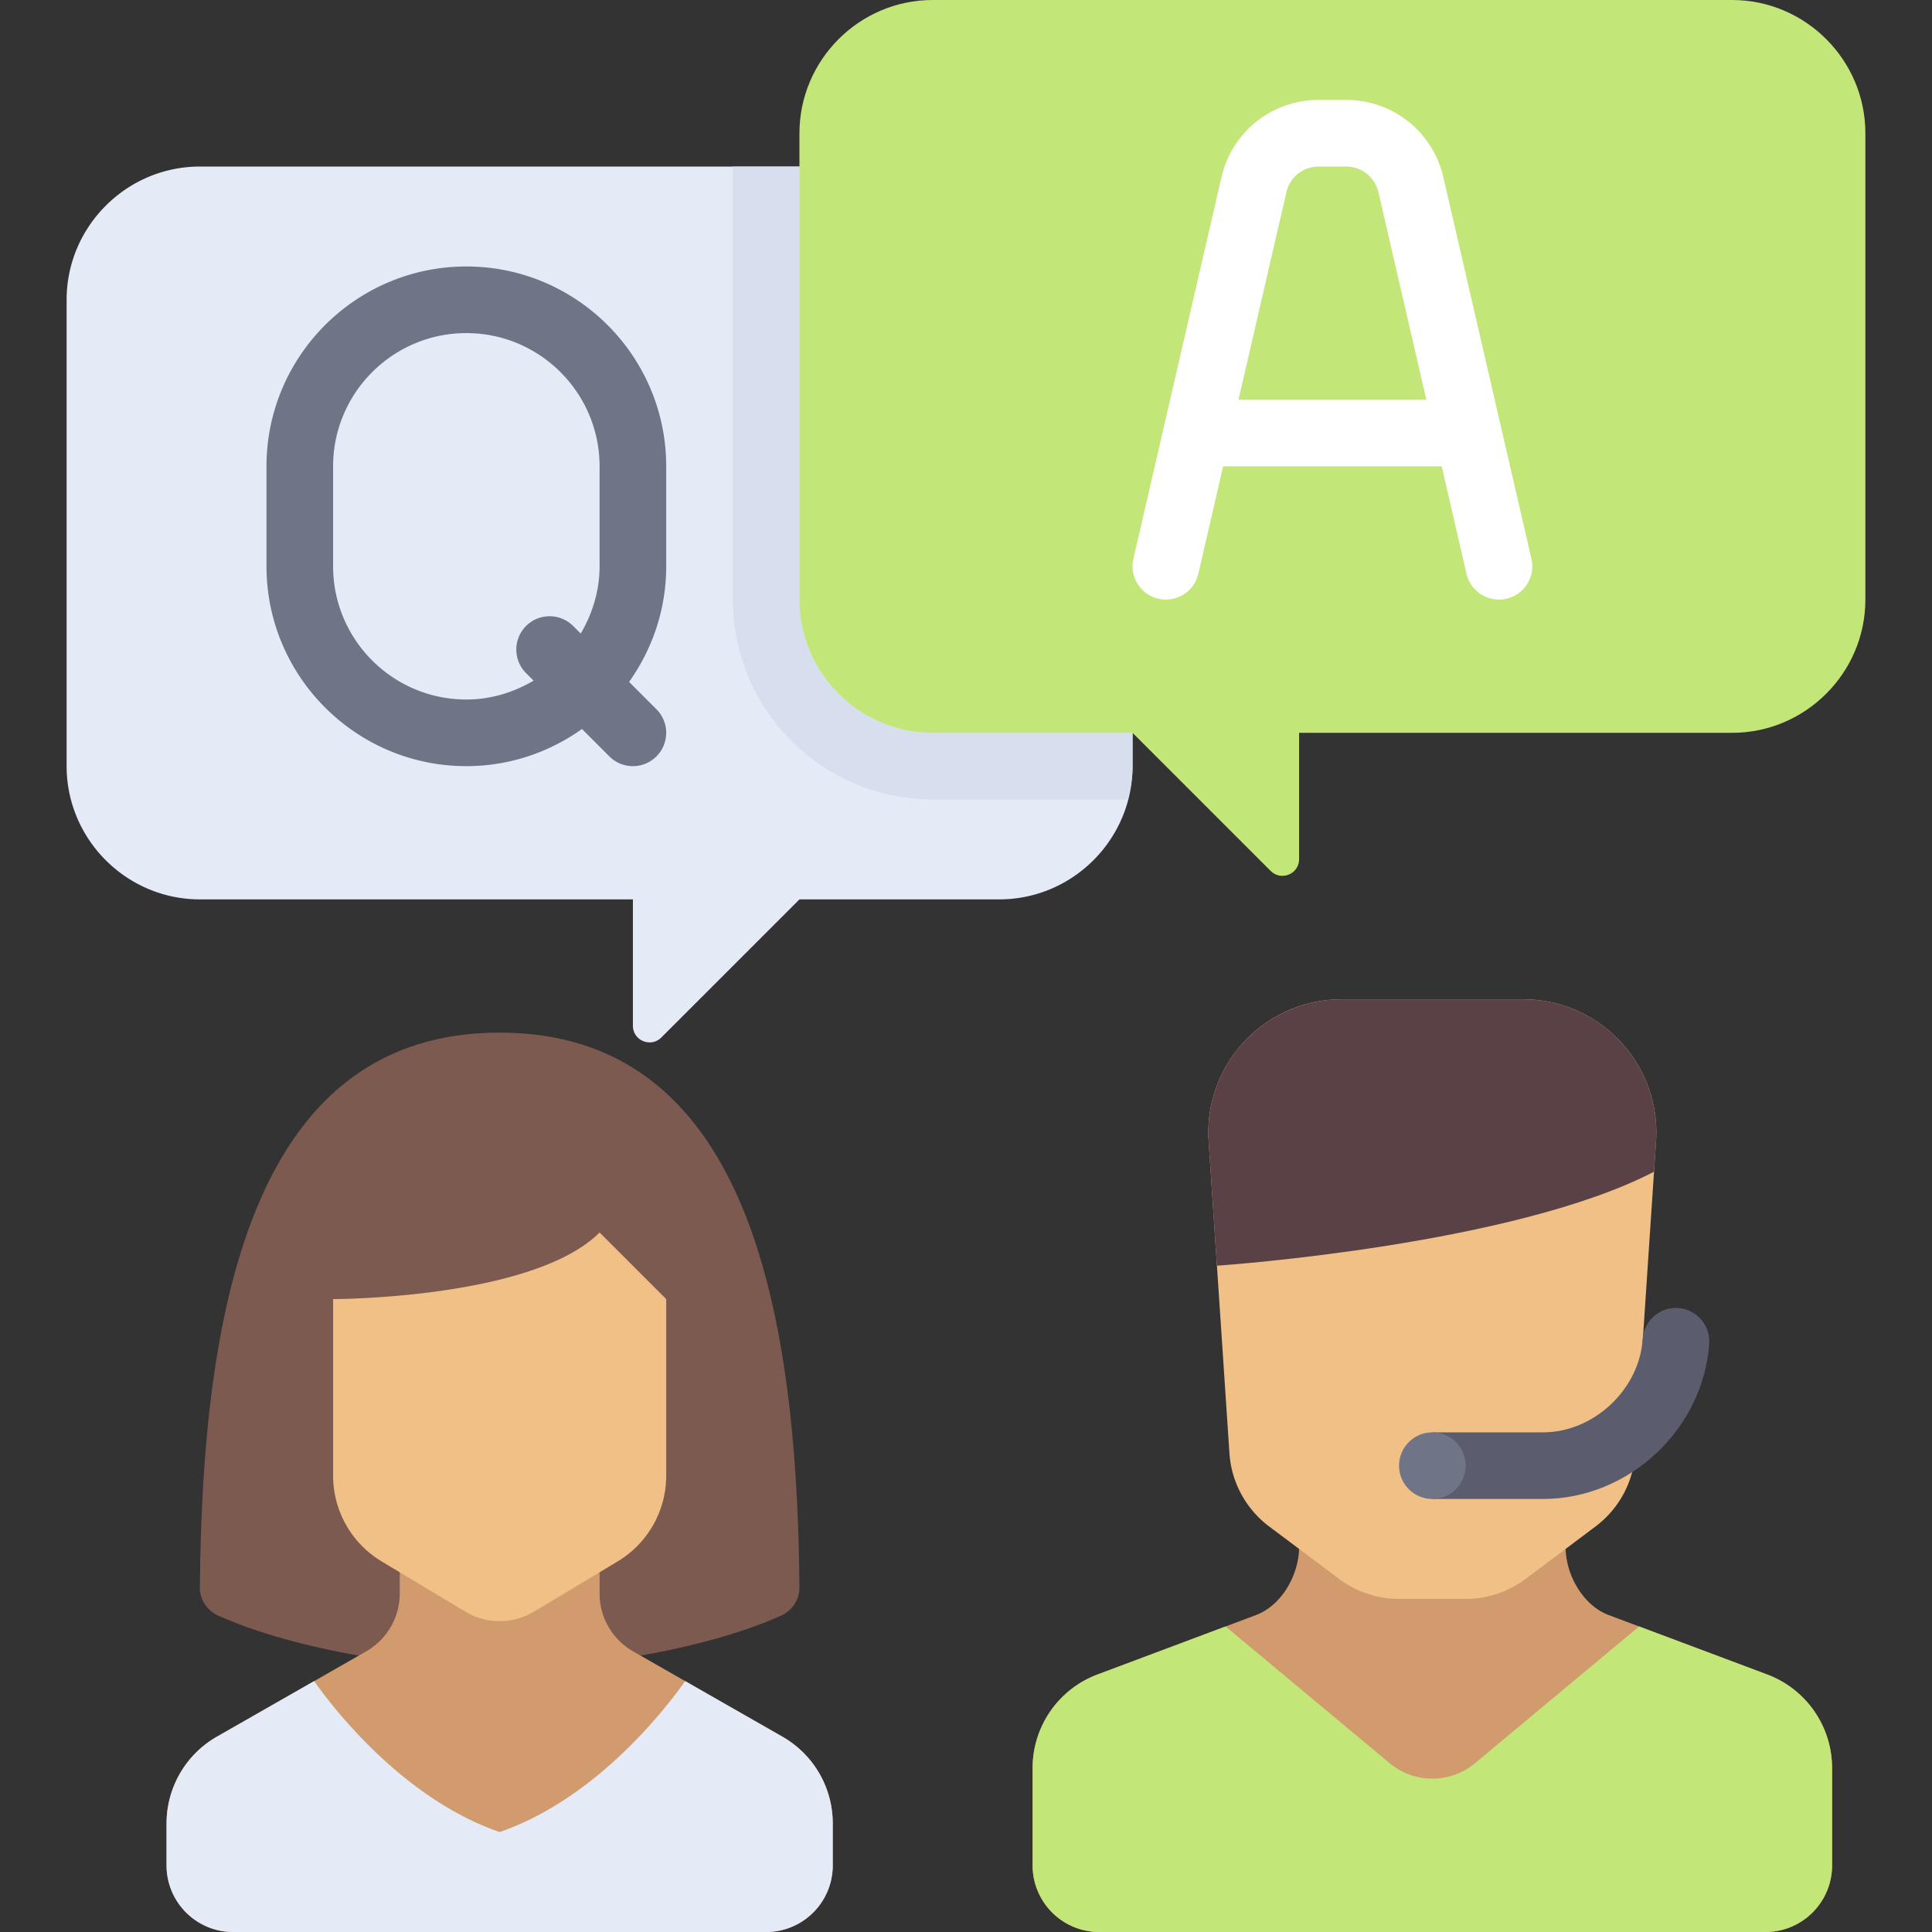
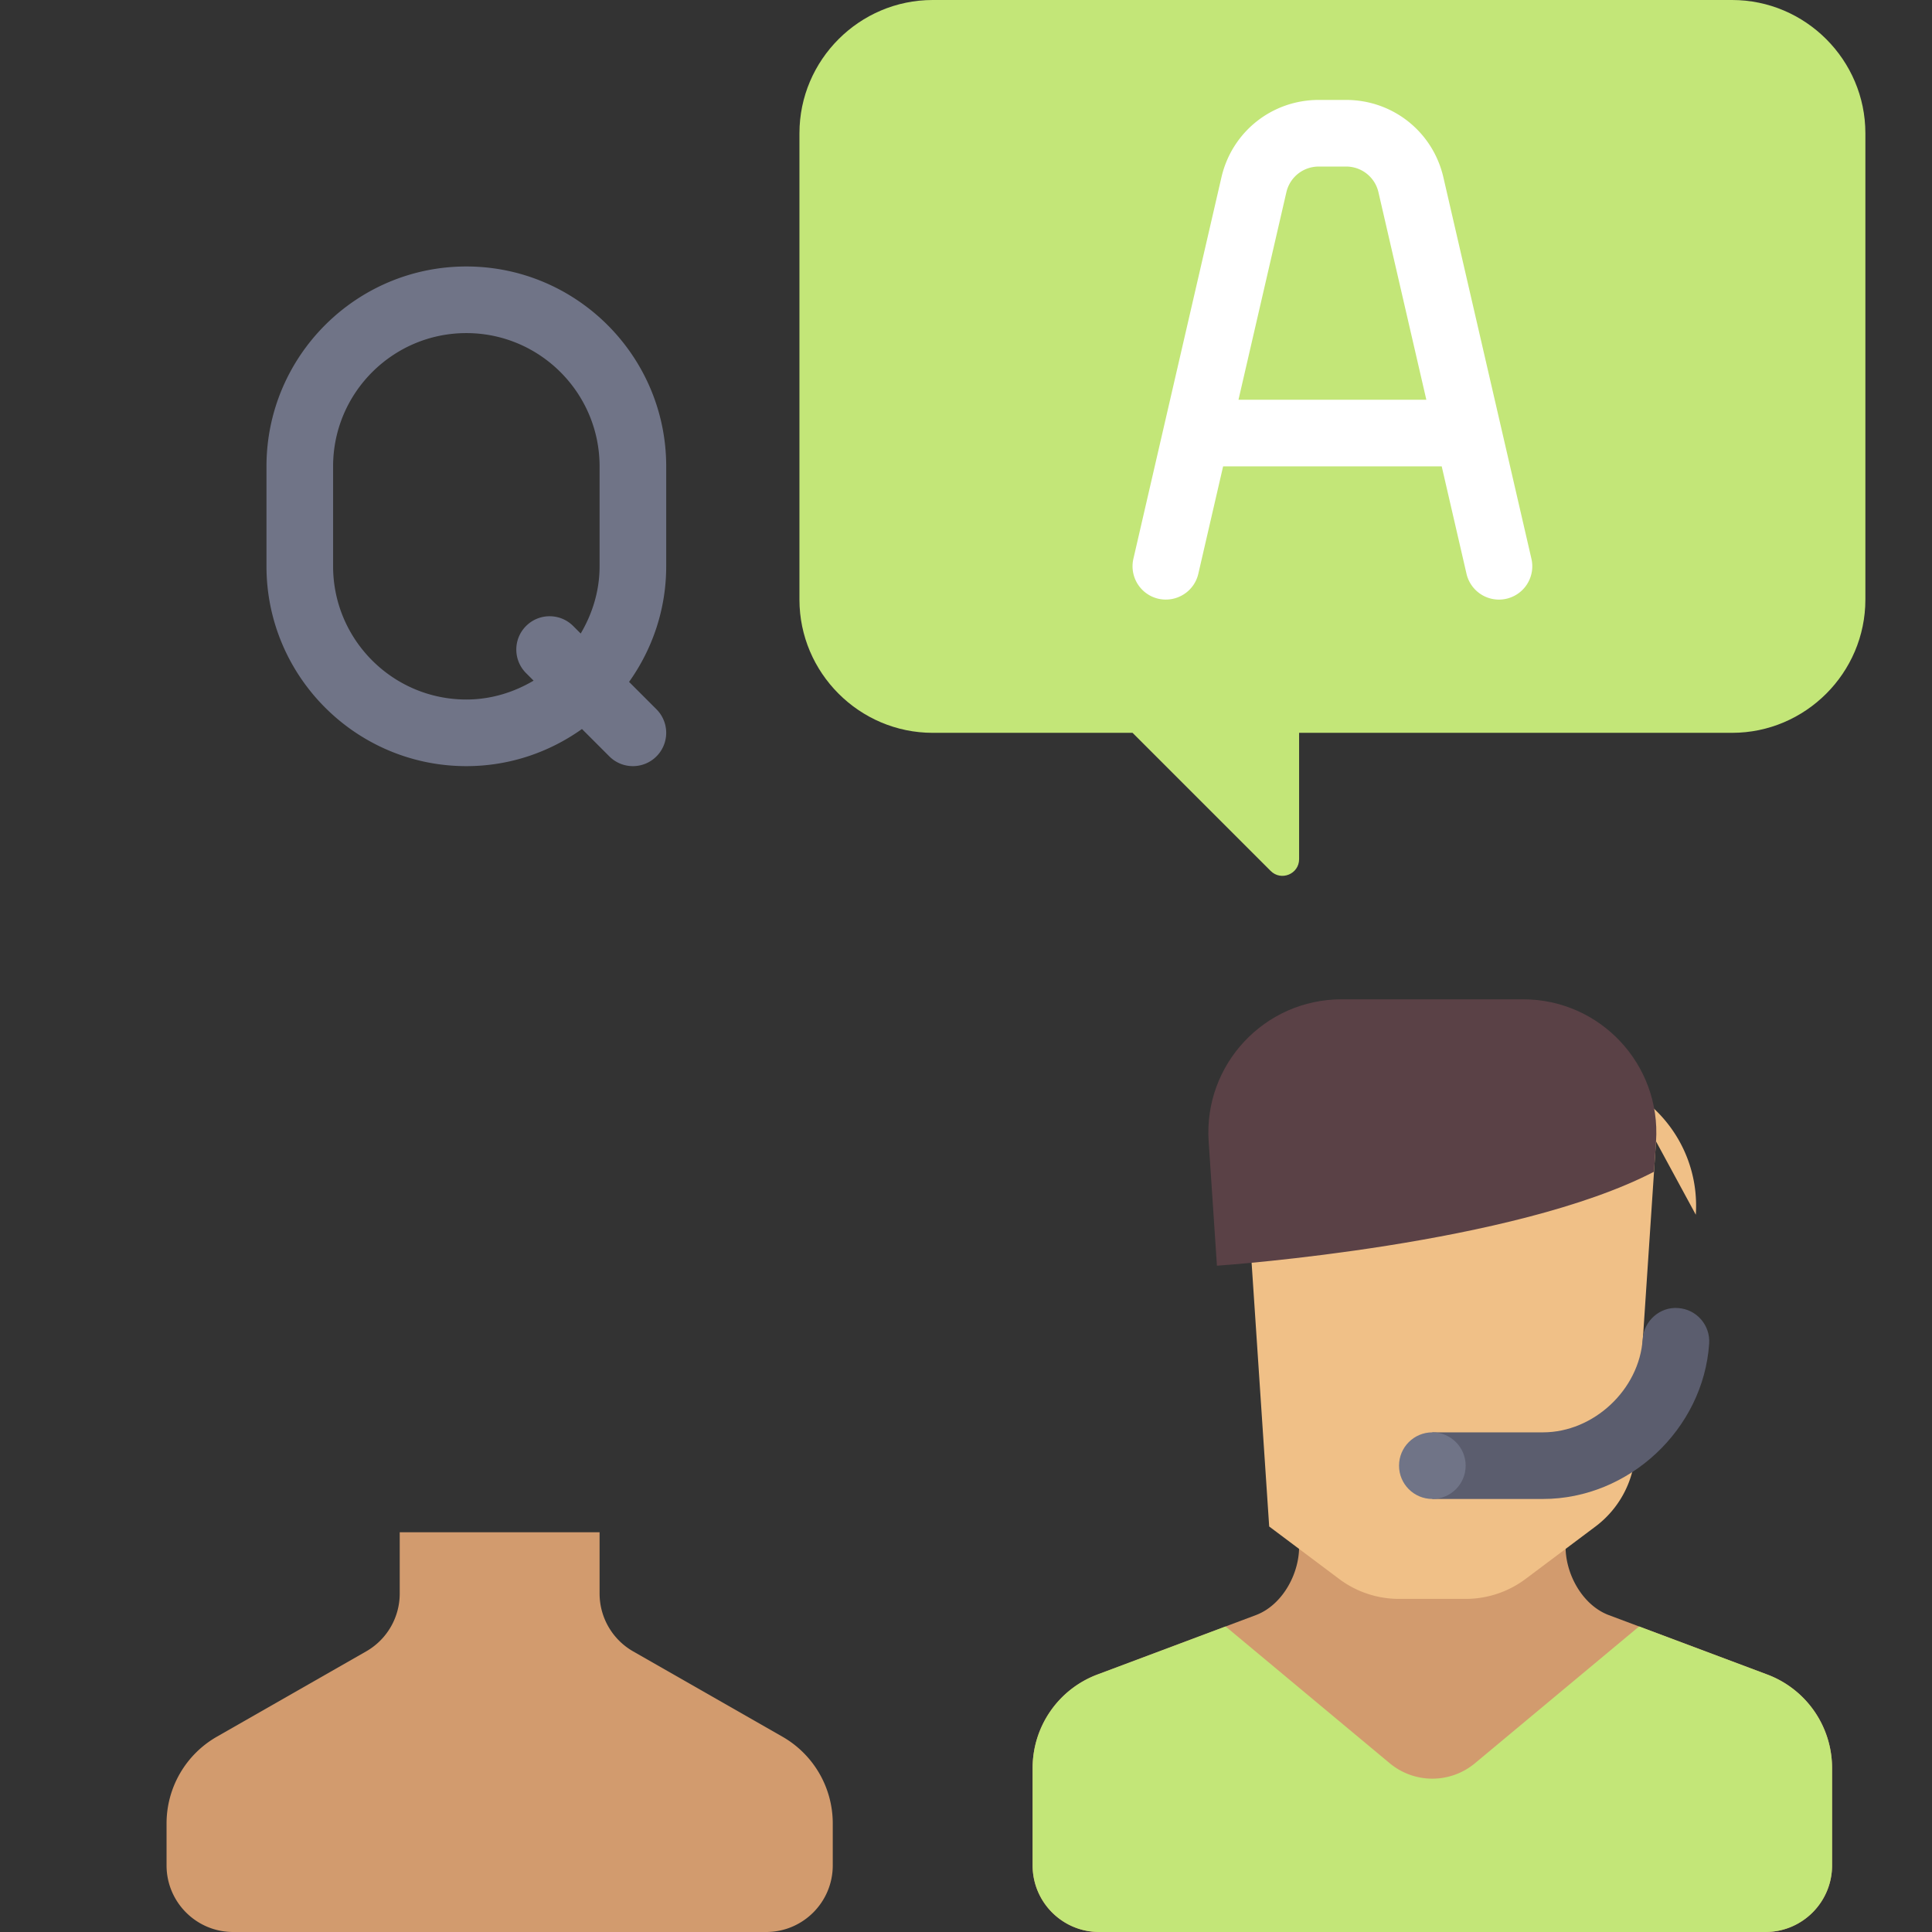
<svg xmlns="http://www.w3.org/2000/svg" viewBox="0 0 512 512">
  <rect x="0" y="0" width="512" height="512" fill="#333333" stroke="none" />
-   <path d="M132.414 273.655c-64.249 0-78.854 69.988-79.448 147.096-.024 3.209 1.942 6.098 4.956 7.448 10.321 4.623 23.936 8.292 37.899 10.676l72.969.038c14.05-2.383 27.743-6.067 38.116-10.713 3.014-1.351 4.98-4.239 4.956-7.448-.595-77.108-15.199-147.097-79.448-147.097z" fill="#7d5a50" />
  <path d="M220.69 494.345v-11.114a26.482 26.482 0 00-13.344-22.994l-39.554-22.602a17.656 17.656 0 01-8.896-15.329v-16.237h-52.964v16.237a17.656 17.656 0 01-8.896 15.329l-39.553 22.602a26.482 26.482 0 00-13.344 22.994v11.114c0 9.751 7.904 17.655 17.655 17.655h141.241c9.751 0 17.655-7.904 17.655-17.655z" fill="#d29b6e" />
-   <path d="M176.552 344.276v46.798a26.486 26.486 0 01-12.857 22.709l-22.197 13.319a17.658 17.658 0 01-18.167 0l-22.197-13.319a26.481 26.481 0 01-12.857-22.709v-46.798s52.966 0 70.621-17.655l17.654 17.655z" fill="#f0c087" />
-   <path d="M207.347 460.237l-25.77-14.726c-4.868 6.908-23.315 31.06-49.163 40.006-25.848-8.946-44.295-33.098-49.163-40.006l-25.769 14.726a26.482 26.482 0 00-13.344 22.994v11.114c0 9.751 7.904 17.655 17.655 17.655h141.241c9.751 0 17.655-7.904 17.655-17.655v-11.114a26.482 26.482 0 00-13.342-22.994zm57.481-416.099H52.966c-19.421 0-35.31 15.89-35.31 35.31v123.586c0 19.421 15.89 35.31 35.31 35.31h114.759v33.482c0 3.933 4.755 5.901 7.534 3.121l36.604-36.602h52.966c19.421 0 35.31-15.89 35.31-35.31V79.448c-.001-19.42-15.891-35.31-35.311-35.31z" fill="#e4eaf6" />
-   <path d="M211.862 44.138v114.759c0 19.421 15.89 35.31 35.31 35.31h52.966v8.828c0 3.066-.532 5.99-1.283 8.828h-51.682c-29.205 0-52.966-23.761-52.966-52.966V44.138h17.655z" fill="#d7deed" />
  <path d="M176.552 123.586c0-29.207-23.758-52.966-52.966-52.966S70.62 94.378 70.62 123.586v26.483c0 29.207 23.758 52.966 52.966 52.966 11.422 0 21.981-3.67 30.642-9.842l7.255 7.255c1.725 1.725 3.982 2.586 6.241 2.586s4.518-.862 6.241-2.586a8.825 8.825 0 000-12.483l-7.255-7.255c6.172-8.66 9.842-19.219 9.842-30.641v-26.483zm-24.656 42.311c-3.448-3.448-9.035-3.448-12.483 0s-3.448 9.035 0 12.483l1.997 1.997c-5.25 3.101-11.295 5.002-17.824 5.002-19.474 0-35.31-15.84-35.31-35.31v-26.483c0-19.47 15.837-35.31 35.31-35.31s35.31 15.84 35.31 35.31v26.483c0 6.529-1.902 12.573-5.003 17.824l-1.997-1.996z" fill="#707487" />
  <path d="M247.172 0h211.862c19.421 0 35.31 15.89 35.31 35.31v123.586c0 19.421-15.89 35.31-35.31 35.31H344.276v33.482c0 3.933-4.755 5.901-7.534 3.121l-36.604-36.602h-52.966c-19.421 0-35.31-15.89-35.31-35.31V35.31c0-19.42 15.89-35.31 35.31-35.31z" fill="#c3e678" />
  <path d="M468.333 443.763l-41.981-15.743c-6.891-2.584-11.456-10.73-11.456-18.089h-70.621c0 7.359-4.565 15.505-11.456 18.089l-41.981 15.743a26.484 26.484 0 00-17.184 24.797v25.785c0 9.751 7.904 17.655 17.655 17.655h176.552c9.751 0 17.655-7.904 17.655-17.655V468.56a26.481 26.481 0 00-17.183-24.797z" fill="#d29b6e" />
  <path d="M468.333 443.763l-33.955-12.733-43.489 36.241a17.653 17.653 0 01-22.605 0l-43.489-36.241-33.955 12.733a26.484 26.484 0 00-17.184 24.797v25.785c0 9.751 7.904 17.655 17.655 17.655h176.552c9.751 0 17.655-7.904 17.655-17.655V468.56a26.486 26.486 0 00-17.185-24.797z" fill="#c3e678" />
-   <path d="M438.869 302.487l-5.508 82.624a26.483 26.483 0 01-10.535 19.425l-18.522 13.891a26.482 26.482 0 01-15.89 5.297h-17.655a26.478 26.478 0 01-15.89-5.297l-18.522-13.892a26.481 26.481 0 01-10.535-19.425l-5.508-82.624c-1.358-20.38 14.807-37.659 35.232-37.659h48.1c20.426.001 36.591 17.279 35.233 37.66z" fill="#f0c087" />
+   <path d="M438.869 302.487l-5.508 82.624a26.483 26.483 0 01-10.535 19.425l-18.522 13.891a26.482 26.482 0 01-15.89 5.297h-17.655a26.478 26.478 0 01-15.89-5.297l-18.522-13.892l-5.508-82.624c-1.358-20.38 14.807-37.659 35.232-37.659h48.1c20.426.001 36.591 17.279 35.233 37.66z" fill="#f0c087" />
  <path d="M444.724 346.646c-4.759-.401-9.078 3.358-9.397 8.22-.887 13.401-12.991 24.721-26.422 24.721h-29.319v17.655h29.319c22.776 0 42.526-18.483 44.043-41.203.319-4.867-3.361-9.07-8.224-9.393z" fill="#5b5d6e" />
  <path d="M403.636 264.828h-48.1c-20.426 0-36.591 17.279-35.232 37.658l2.196 32.941c3.036-.209 78.753-5.652 115.833-24.909l.535-8.032c1.359-20.38-14.805-37.658-35.232-37.658z" fill="#5a4146" />
  <circle cx="379.586" cy="388.414" r="8.828" fill="#707487" />
  <path d="M405.845 148.082L382.517 47.017c-2.784-12.09-13.396-20.534-25.802-20.534h-7.224c-12.405 0-23.017 8.444-25.802 20.526l-23.328 101.074a8.835 8.835 0 006.621 10.591c4.75 1.069 9.483-1.866 10.586-6.616l6.571-28.471h57.929l6.571 28.47a8.829 8.829 0 0017.206-3.975zm-77.631-42.151l12.683-54.957c.922-4.025 4.457-6.836 8.595-6.836h7.224a8.768 8.768 0 018.595 6.845l12.682 54.948h-49.779z" fill="#fff" />
</svg>